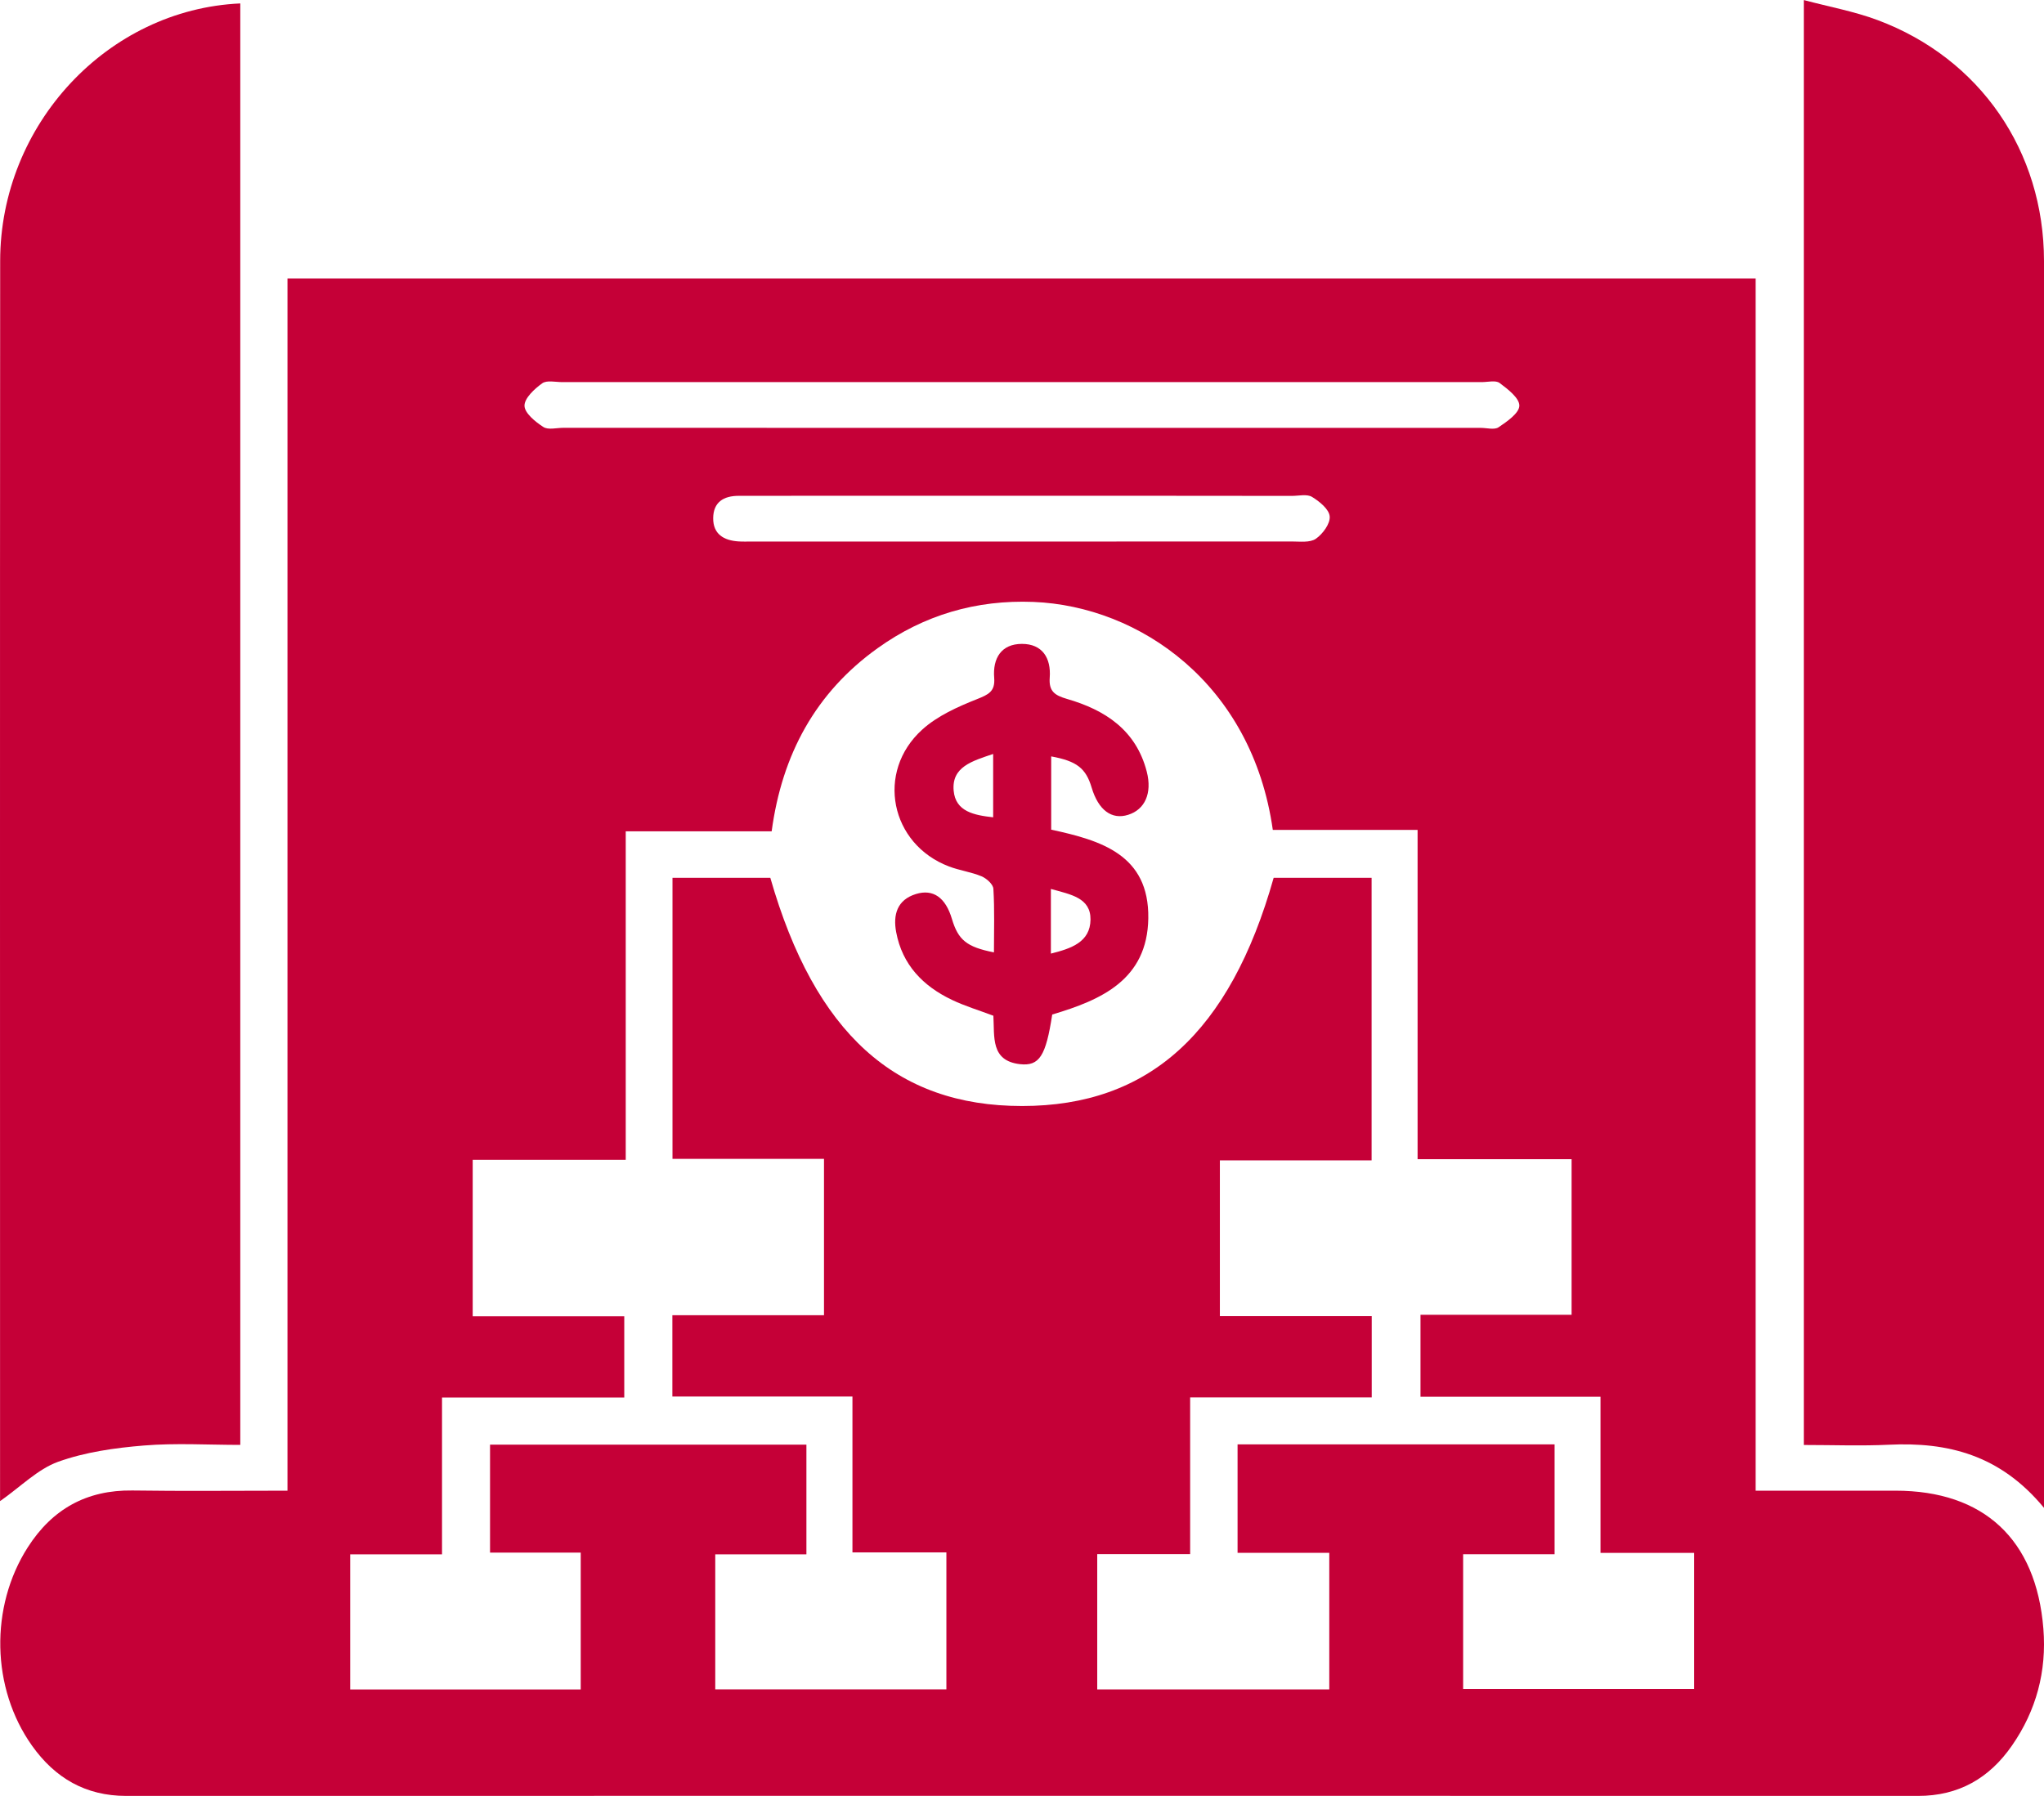
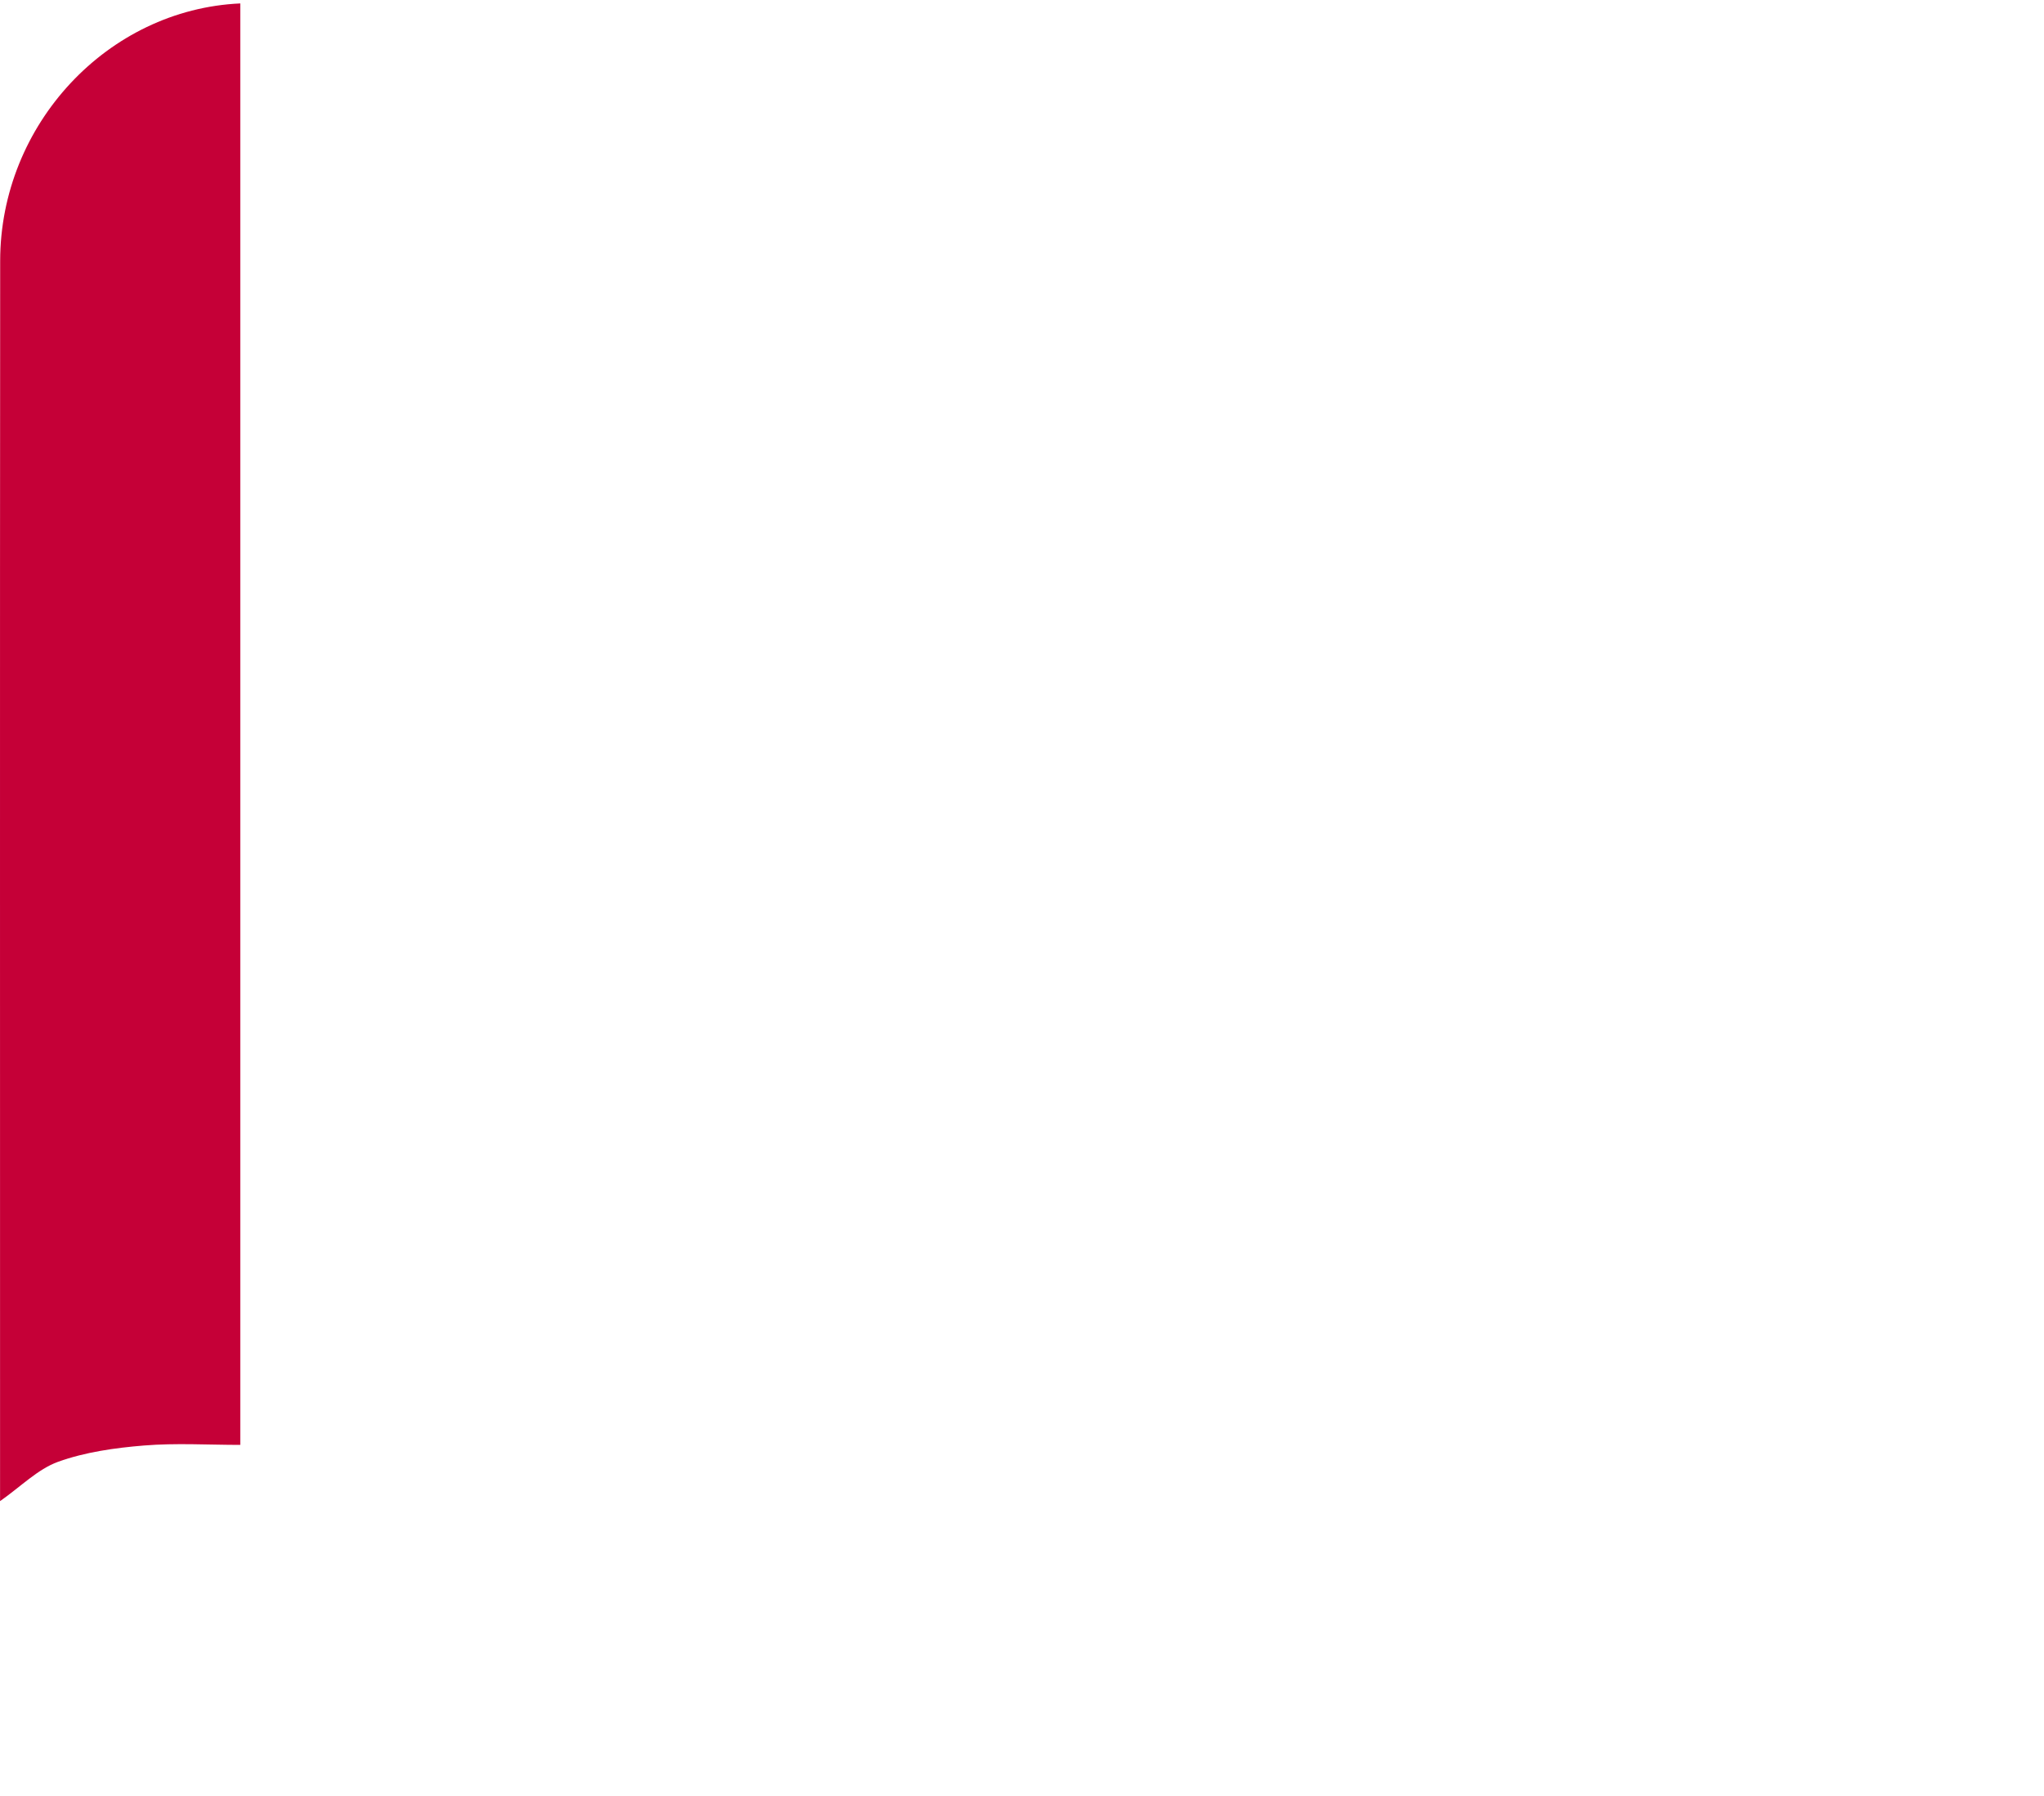
<svg xmlns="http://www.w3.org/2000/svg" width="99" height="87" viewBox="0 0 99 87" fill="none">
  <g clip-path="url(#clip0_2002_504)">
-     <path d="M13.924 72.211C13.924 52.541 13.924 33.051 13.924 13.487C37.645 13.487 61.275 13.487 85.034 13.487C85.034 32.989 85.034 52.505 85.034 72.211C85.578 72.211 85.998 72.211 86.418 72.211C88.216 72.211 90.01 72.211 91.808 72.211C96.082 72.211 98.624 74.567 98.97 78.898C99.135 80.958 98.626 82.862 97.451 84.555C96.356 86.139 94.866 87 92.898 86.997C63.969 86.991 35.042 86.991 6.113 86.997C4.147 86.997 2.667 86.133 1.551 84.564C-0.426 81.781 -0.5 77.838 1.345 74.955C2.535 73.096 4.2 72.173 6.412 72.202C8.859 72.238 11.309 72.211 13.924 72.211ZM66.433 56.211C63.922 56.211 61.519 56.211 59.084 56.211C59.084 58.757 59.084 61.208 59.084 63.757C61.569 63.757 63.975 63.757 66.439 63.757C66.439 65.092 66.439 66.326 66.439 67.691C63.513 67.691 60.64 67.691 57.644 67.691C57.644 70.269 57.644 72.72 57.644 75.284C56.075 75.284 54.63 75.284 53.144 75.284C53.144 77.525 53.144 79.65 53.144 81.838C56.919 81.838 60.635 81.838 64.383 81.838C64.383 79.632 64.383 77.48 64.383 75.222C62.861 75.222 61.41 75.222 59.941 75.222C59.941 73.404 59.941 71.693 59.941 69.967C65.097 69.967 70.176 69.967 75.296 69.967C75.296 71.746 75.296 73.46 75.296 75.29C73.772 75.29 72.323 75.29 70.866 75.29C70.866 77.531 70.866 79.659 70.866 81.814C74.638 81.814 78.351 81.814 82.055 81.814C82.055 79.606 82.055 77.477 82.055 75.225C80.546 75.225 79.097 75.225 77.52 75.225C77.52 72.649 77.52 70.198 77.52 67.661C74.538 67.661 71.689 67.661 68.801 67.661C68.801 66.311 68.801 65.05 68.801 63.689C71.301 63.689 73.707 63.689 76.119 63.689C76.119 61.14 76.119 58.695 76.119 56.152C73.627 56.152 71.225 56.152 68.66 56.152C68.66 50.806 68.66 45.557 68.66 40.203C66.21 40.203 63.919 40.203 61.648 40.203C60.643 33.11 55.185 29.365 50.056 29.158C47.292 29.049 44.763 29.783 42.507 31.399C39.504 33.551 37.877 36.541 37.375 40.271C35.013 40.271 32.716 40.271 30.307 40.271C30.307 45.602 30.307 50.83 30.307 56.185C27.757 56.185 25.322 56.185 22.895 56.185C22.895 58.763 22.895 61.211 22.895 63.763C25.386 63.763 27.789 63.763 30.236 63.763C30.236 65.104 30.236 66.338 30.236 67.697C27.296 67.697 24.42 67.697 21.409 67.697C21.409 70.266 21.409 72.717 21.409 75.296C19.828 75.296 18.386 75.296 16.961 75.296C16.961 77.554 16.961 79.68 16.961 81.841C20.718 81.841 24.402 81.841 28.127 81.841C28.127 79.632 28.127 77.483 28.127 75.21C26.611 75.21 25.169 75.21 23.735 75.21C23.735 73.377 23.735 71.669 23.735 69.982C28.911 69.982 33.988 69.982 39.058 69.982C39.058 71.773 39.058 73.487 39.058 75.296C37.522 75.296 36.07 75.296 34.643 75.296C34.643 77.551 34.643 79.703 34.643 81.835C38.423 81.835 42.116 81.835 45.838 81.835C45.838 79.618 45.838 77.465 45.838 75.201C44.304 75.201 42.853 75.201 41.288 75.201C41.288 72.64 41.288 70.186 41.288 67.649C38.318 67.649 35.471 67.649 32.566 67.649C32.566 66.323 32.566 65.089 32.566 63.712C35.054 63.712 37.486 63.712 39.91 63.712C39.91 61.122 39.91 58.677 39.91 56.137C37.41 56.137 35.004 56.137 32.572 56.137C32.572 51.558 32.572 47.07 32.572 42.523C34.199 42.523 35.759 42.523 37.31 42.523C39.469 50.045 43.373 53.58 49.504 53.577C55.649 53.577 59.571 50.024 61.689 42.523C63.243 42.523 64.806 42.523 66.433 42.523C66.433 47.073 66.433 51.558 66.433 56.211ZM49.501 20.727C56.907 20.727 64.312 20.727 71.718 20.727C72.012 20.727 72.379 20.834 72.582 20.698C72.99 20.422 73.583 20.014 73.589 19.653C73.595 19.283 73.028 18.848 72.632 18.552C72.441 18.41 72.062 18.51 71.771 18.51C56.924 18.51 42.075 18.51 27.228 18.51C26.899 18.51 26.482 18.407 26.259 18.57C25.886 18.839 25.398 19.289 25.404 19.656C25.41 20.014 25.93 20.434 26.315 20.683C26.55 20.837 26.958 20.724 27.287 20.724C34.69 20.727 42.095 20.727 49.501 20.727ZM49.507 24.016C46.543 24.016 43.576 24.016 40.612 24.016C39.002 24.016 37.392 24.019 35.779 24.019C35.051 24.019 34.549 24.321 34.543 25.1C34.537 25.878 35.06 26.18 35.765 26.227C35.982 26.242 36.203 26.233 36.423 26.233C45.136 26.233 53.846 26.236 62.559 26.23C62.958 26.23 63.443 26.296 63.731 26.1C64.066 25.869 64.436 25.366 64.403 25.014C64.374 24.668 63.907 24.289 63.546 24.07C63.299 23.922 62.902 24.022 62.573 24.022C58.22 24.016 53.863 24.016 49.507 24.016Z" fill="#C50037" />
-     <path d="M99 73.043C96.873 70.464 94.329 69.849 91.486 69.985C90.14 70.05 88.789 69.997 87.367 69.997C87.367 46.685 87.367 23.474 87.367 0.003C88.604 0.332 89.811 0.551 90.942 0.974C95.904 2.827 98.997 7.332 99 12.64C99.006 32.325 99.003 52.011 99.003 71.696C99 72.018 99 72.344 99 73.043Z" fill="#C50037" />
    <path d="M0.003 72.717C0.003 72.344 0.003 72.018 0.003 71.696C0.003 52.01 -0.006 32.325 0.008 12.64C0.011 6.033 5.211 0.456 11.638 0.166C11.638 23.382 11.638 46.596 11.638 69.993C10.082 69.993 8.516 69.896 6.968 70.023C5.566 70.138 4.127 70.34 2.814 70.811C1.827 71.169 1.01 72.012 0.003 72.717Z" fill="#C50037" />
-     <path d="M48.141 46.135C48.141 45.095 48.176 44.074 48.114 43.056C48.103 42.837 47.782 42.55 47.539 42.449C47.036 42.239 46.475 42.168 45.964 41.972C43.123 40.895 42.401 37.396 44.666 35.345C45.4 34.678 46.384 34.24 47.321 33.867C47.877 33.645 48.206 33.497 48.153 32.834C48.076 31.881 48.502 31.194 49.492 31.191C50.482 31.189 50.914 31.869 50.843 32.825C50.794 33.48 51.076 33.681 51.675 33.856C53.517 34.388 55.024 35.359 55.544 37.384C55.811 38.426 55.453 39.217 54.642 39.471C53.843 39.723 53.199 39.243 52.873 38.151C52.594 37.215 52.154 36.869 50.914 36.641C50.914 37.813 50.914 38.977 50.914 40.19C53.314 40.708 55.664 41.398 55.617 44.486C55.57 47.458 53.346 48.438 50.964 49.145C50.656 51.152 50.344 51.658 49.395 51.549C47.974 51.383 48.173 50.231 48.114 49.204C47.445 48.95 46.748 48.742 46.099 48.432C44.707 47.766 43.702 46.738 43.406 45.155C43.247 44.311 43.45 43.589 44.366 43.307C45.203 43.05 45.8 43.485 46.105 44.512C46.411 45.536 46.819 45.874 48.141 46.135ZM48.103 36.523C47.083 36.869 46.087 37.147 46.19 38.302C46.281 39.32 47.189 39.489 48.103 39.592C48.103 38.562 48.103 37.612 48.103 36.523ZM50.899 43.062C50.899 44.163 50.899 45.137 50.899 46.194C51.872 45.951 52.806 45.643 52.818 44.545C52.829 43.488 51.86 43.331 50.899 43.062Z" fill="#C50037" />
  </g>
  <defs>
    <clipPath id="clip0_2002_504">
      <rect width="99" height="87" fill="white" />
    </clipPath>
  </defs>
</svg>